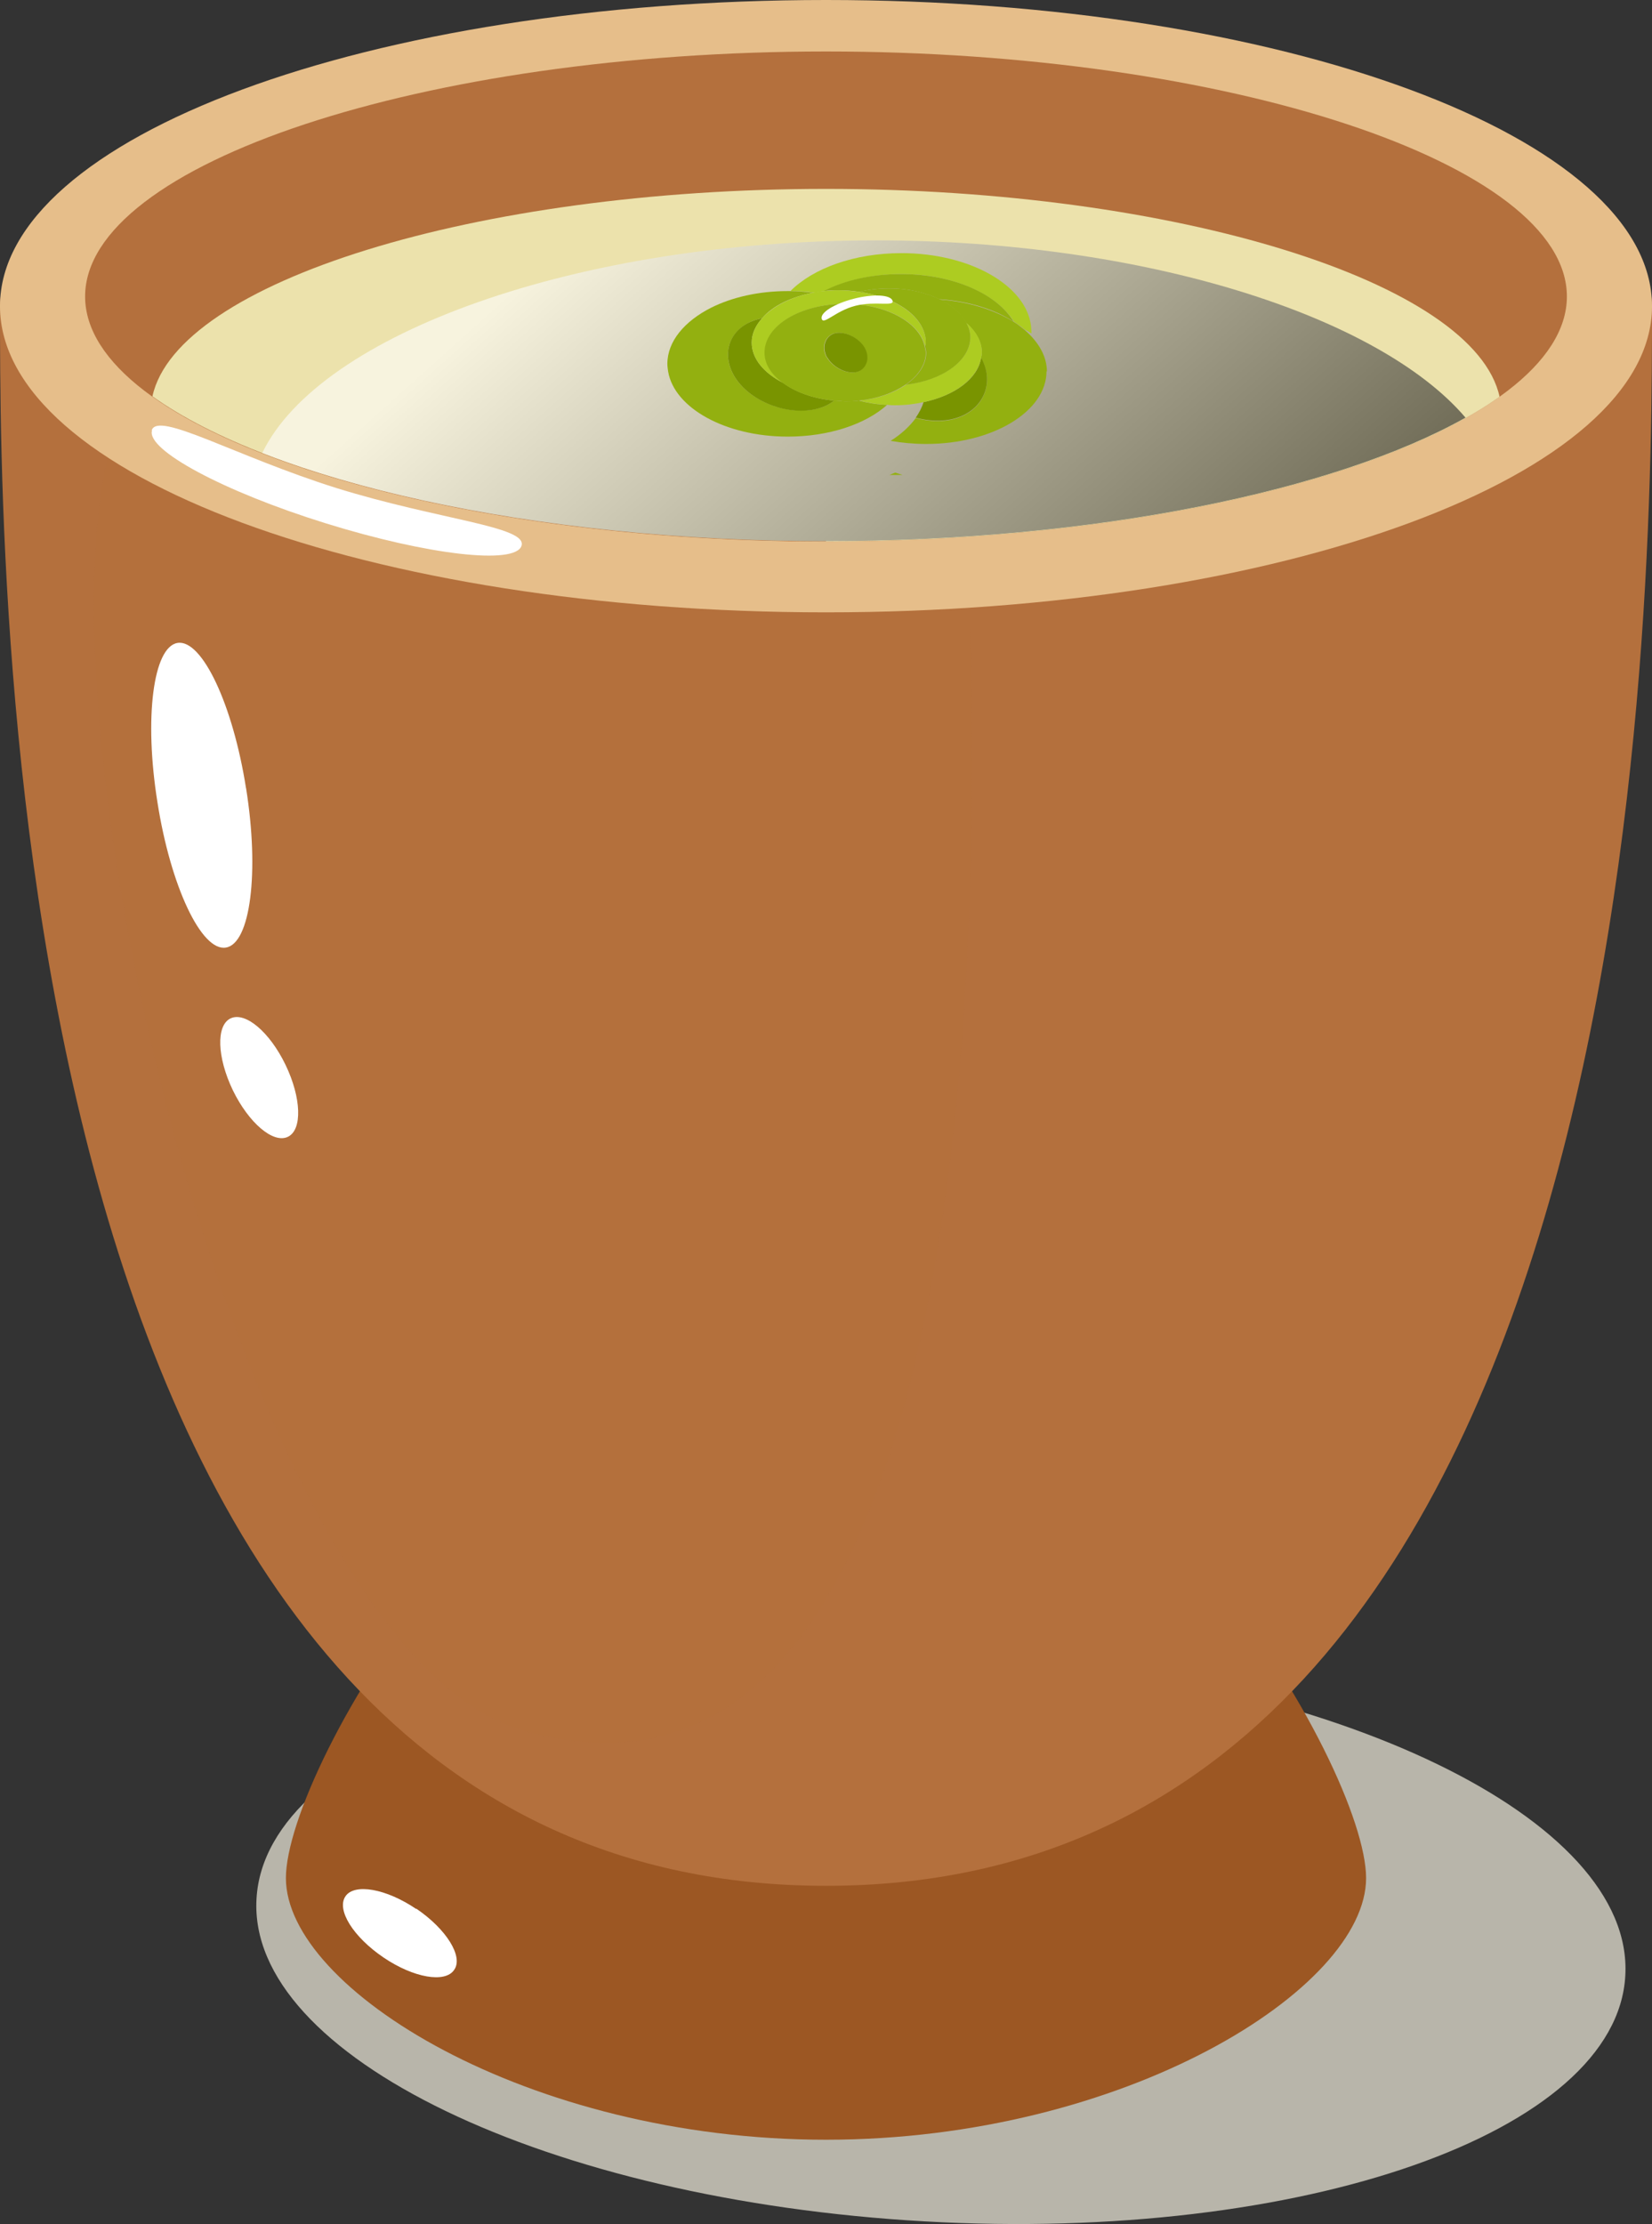
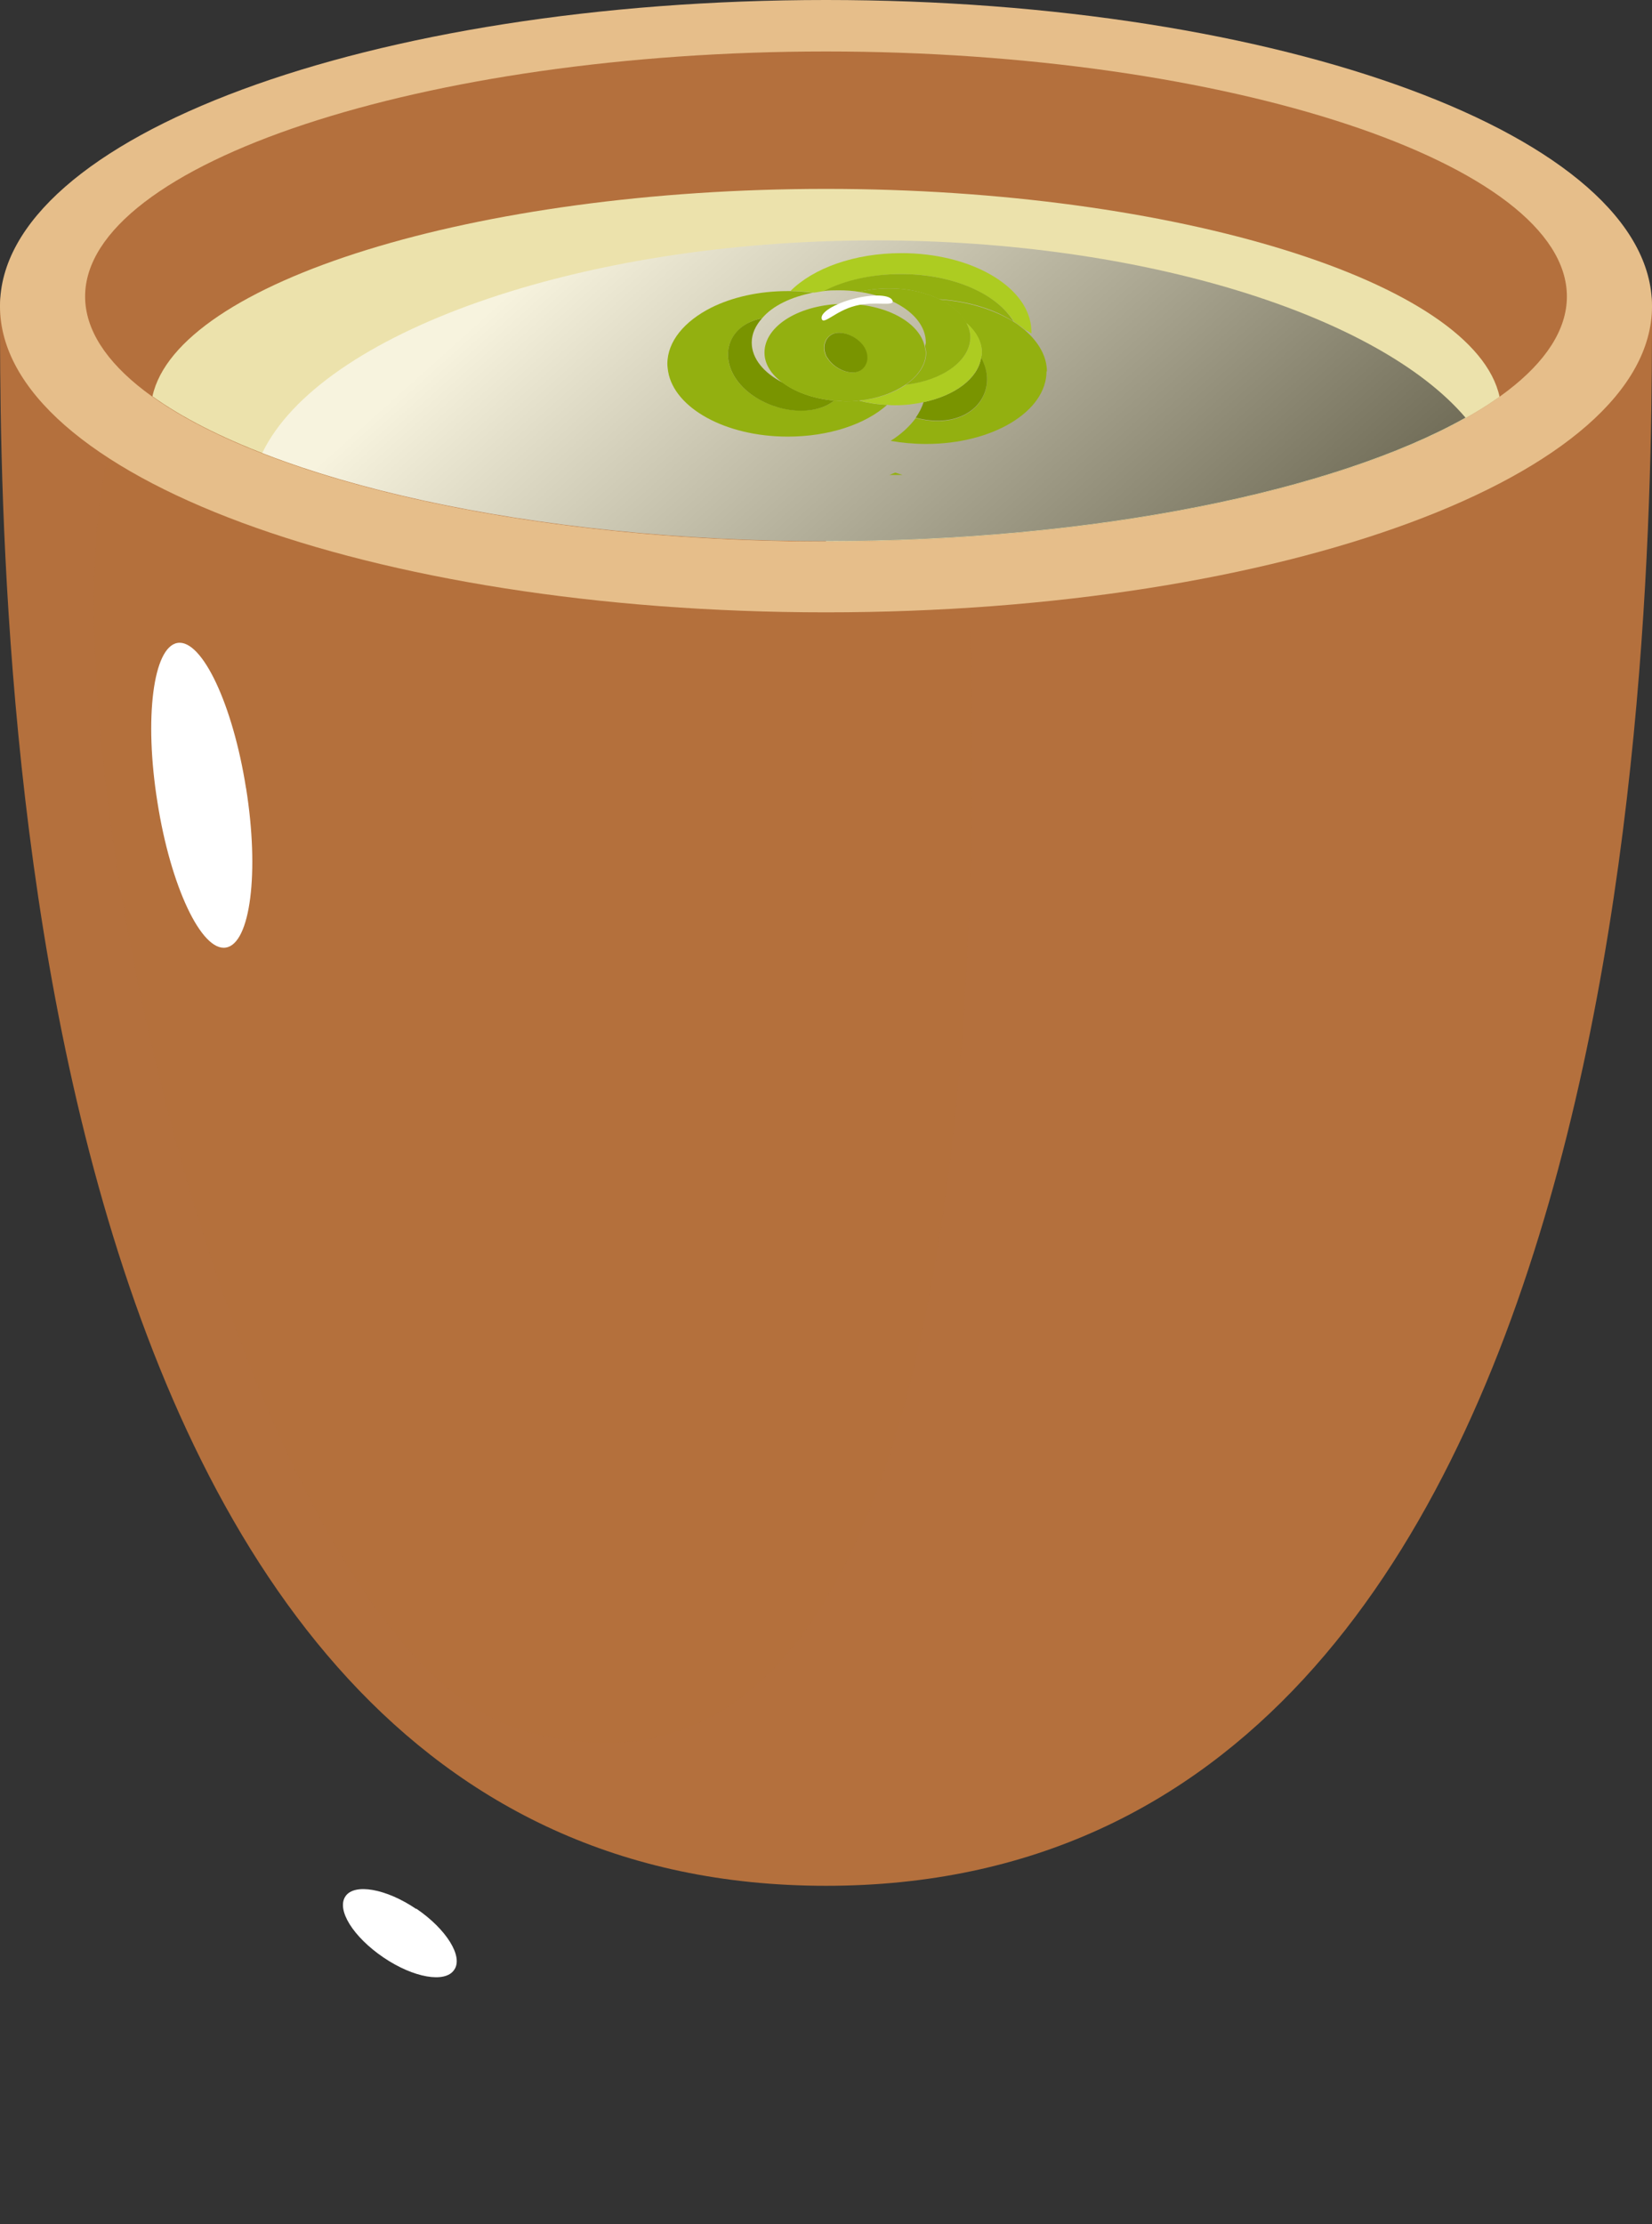
<svg xmlns="http://www.w3.org/2000/svg" viewBox="0 0 42.7 57.46">
  <rect x="0" y="0" width="42.7" height="57.46" fill="#333333" stroke="none" />
  <defs>
    <style> .cls-1 { fill: #fff; } .cls-2, .cls-3 { fill: #b4703d; } .cls-4 { fill: #93b010; } .cls-5 { fill: #e6be8a; } .cls-6 { isolation: isolate; } .cls-7 { fill: #adcc21; } .cls-3 { opacity: .5; } .cls-3, .cls-8 { mix-blend-mode: screen; } .cls-9 { fill: #9c5723; } .cls-10 { fill: #ece2ac; } .cls-11 { fill: #799400; } .cls-12 { fill: #b8b5aa; mix-blend-mode: multiply; } .cls-8 { fill: url(#linear-gradient); opacity: .6; } </style>
    <linearGradient id="linear-gradient" x1="16.41" y1="4.64" x2="30.93" y2="20.84" gradientUnits="userSpaceOnUse">
      <stop offset="0" stop-color="#fff" />
      <stop offset="1" stop-color="#000" />
    </linearGradient>
  </defs>
  <g class="cls-6">
    <g id="Capa_2" data-name="Capa 2">
      <g id="Layer_1" data-name="Layer 1">
        <g>
-           <path class="cls-12" d="m42.01,51.04c.23-4.05-7.51-7.78-17.28-8.33-9.77-.55-17.88,2.3-18.1,6.35-.23,4.05,7.51,7.78,17.28,8.33,9.77.55,17.88-2.3,18.1-6.35Z" />
-           <path class="cls-9" d="m7.39,48.52c0,2.86,6.25,6.76,13.96,6.76s13.96-3.9,13.96-6.76-6.25-13.66-13.96-13.66-13.96,10.8-13.96,13.66Z" />
          <path class="cls-2" d="m42.7,7.91C42.7,4.75,33.08.12,21.35.12S0,4.75,0,7.91c0,7.37,0,40.81,21.35,40.81S42.7,15.28,42.7,7.91Z" />
          <path class="cls-3" d="m4.32,8.03c-1.22,2.94-.88.86-1.54,3.78-1.81,7.97,3.69,30.84,10.71,32.89,14.13,4.11,11.89-31.43,10.83-38.54-.2-1.36,1.82-3.38,1.28-4.43-1.38-.21-2.82-.32-4.3-.32-7.25,0-13.58,2.67-16.99,6.63Z" />
          <path class="cls-5" d="m42.7,7.91c0-4.37-9.56-7.91-21.35-7.91S0,3.54,0,7.91s9.56,7.91,21.35,7.91,21.35-3.54,21.35-7.91Z" />
          <path class="cls-2" d="m21.35,13.99c-10.38,0-19.15-2.9-19.15-6.33S10.97,1.33,21.35,1.33s19.15,2.9,19.15,6.33-8.77,6.33-19.15,6.33Z" />
-           <path class="cls-10" d="m21.35,13.99c7.61,0,14.35-1.56,17.41-3.74-.64-2.95-8.35-5.37-17.41-5.37S4.58,7.29,3.94,10.24c3.05,2.18,9.8,3.74,17.41,3.74Z" />
+           <path class="cls-10" d="m21.35,13.99c7.61,0,14.35-1.56,17.41-3.74-.64-2.95-8.35-5.37-17.41-5.37S4.58,7.29,3.94,10.24c3.05,2.18,9.8,3.74,17.41,3.74" />
          <path class="cls-8" d="m6.77,11.7c3.54,1.39,8.81,2.28,14.58,2.28,6.95,0,13.17-1.3,16.53-3.19-2.24-2.63-8.32-4.58-15.25-4.58-7.71,0-14.36,2.41-15.85,5.49Z" />
-           <path class="cls-1" d="m3.93,11.12c-.16.5,1.85,1.58,4.49,2.4,2.64.82,4.9,1.08,5.06.58.16-.5-2.14-.67-4.78-1.49-2.64-.83-4.62-2-4.78-1.49Z" />
          <path class="cls-1" d="m6.36,20.37c-.34-2.17-1.14-3.86-1.77-3.76-.63.1-.87,1.94-.52,4.12.34,2.17,1.14,3.86,1.77,3.75.63-.1.87-1.94.52-4.12Z" />
-           <path class="cls-1" d="m7.38,27.51c-.41-.85-1.04-1.38-1.42-1.2-.38.18-.35,1.01.06,1.86.41.84,1.04,1.38,1.42,1.2.38-.18.35-1.01-.06-1.86Z" />
          <path class="cls-1" d="m10.76,49.32c-.78-.53-1.6-.67-1.83-.33-.24.35.2,1.05.98,1.58.78.53,1.6.67,1.83.32.24-.34-.2-1.05-.98-1.58Z" />
          <g>
            <path class="cls-4" d="m23.33,12.27h-.03c-.11,0-.21,0-.31,0,.05-.02.1-.04.15-.06.06.02.12.04.19.06Z" />
            <path class="cls-7" d="m26.65,8.61c-.06-.04-.11-.07-.17-.1-.08-.07-.17-.13-.27-.2-.44-.71-1.58-1.23-2.91-1.23-.76,0-1.46.17-2,.44-.09.01-.17.03-.26.04-.2-.03-.4-.04-.61-.04.59-.59,1.65-.98,2.87-.98,1.77,0,3.22.83,3.35,1.88,0,.05.01.1.01.15,0,.01,0,.03,0,.04Z" />
            <path class="cls-4" d="m23,7.45c-.28,0-.54.03-.79.09-.17-.03-.35-.04-.53-.04-.13,0-.26,0-.39.02.54-.28,1.24-.44,2-.44,1.34,0,2.48.51,2.91,1.23-.49-.32-1.16-.53-1.92-.58-.36-.17-.8-.28-1.29-.28Z" />
            <path class="cls-4" d="m27.05,9.59c0,1.04-1.39,1.88-3.11,1.88-.32,0-.63-.03-.92-.08.27-.17.49-.37.65-.59.34.09.69.11,1.01.02.74-.21,1.04-.92.68-1.57,0-.04.02-.08.02-.13,0-.29-.15-.55-.4-.77-.13-.24-.37-.46-.69-.61.75.05,1.42.27,1.92.58.1.06.18.13.27.2.36.31.58.68.58,1.08Z" />
            <path class="cls-11" d="m25.36,9.24c.36.65.06,1.36-.68,1.57-.32.09-.68.07-1.01-.02.09-.13.16-.26.2-.4.81-.17,1.41-.61,1.49-1.15Z" />
            <path class="cls-4" d="m19.7,8.22c-.08.02-.16.04-.24.07-.69.27-.85,1-.36,1.6.49.6,1.49.88,2.18.62.11-.04.2-.1.28-.16.1,0,.19.02.29.02.12,0,.24,0,.35-.02.23.06.47.1.73.11-.56.5-1.5.82-2.57.82-1.61,0-2.93-.74-3.09-1.68-.01-.07-.02-.13-.02-.2,0-.58.44-1.1,1.13-1.45.54-.27,1.23-.43,1.98-.43h.05c.21,0,.41.02.61.04-.57.11-1.05.34-1.32.66Z" />
            <path class="cls-11" d="m20.24,9.89c.32.24.79.41,1.32.46-.08.06-.17.12-.28.16-.69.27-1.69-.02-2.18-.62-.49-.6-.33-1.34.36-1.6.08-.03.16-.05.24-.07-.17.19-.27.4-.27.63,0,.42.32.79.81,1.04Z" />
            <path class="cls-7" d="m23.41,9.94c.95-.12,1.67-.62,1.67-1.23,0-.13-.04-.25-.1-.37.25.22.4.48.4.77,0,.04-.01.09-.02.13-.09.54-.68.98-1.49,1.15-.23.05-.47.08-.73.08-.06,0-.13,0-.19-.01-.26-.01-.51-.05-.73-.11.48-.05.89-.2,1.2-.41Z" />
            <path class="cls-4" d="m25.08,8.71c0,.61-.72,1.12-1.67,1.23.32-.22.53-.51.53-.83,0-.05-.02-.1-.03-.16,0-.03.02-.06.02-.1,0-.64-.73-1.17-1.72-1.31.24-.06.51-.09.79-.09.49,0,.93.11,1.29.28.32.16.57.37.69.61.06.12.1.24.1.37Z" />
-             <path class="cls-7" d="m22.21,7.54c.98.14,1.72.68,1.72,1.31,0,.03-.01.06-.02.1-.13-.62-1-1.1-2.06-1.1-1.15,0-2.08.56-2.08,1.26,0,.3.18.57.47.78-.49-.25-.81-.62-.81-1.04,0-.23.1-.44.27-.63.28-.31.75-.55,1.32-.66.09-.02.17-.03.26-.04.13-.01.26-.02.39-.02.19,0,.36.02.53.04Z" />
            <path class="cls-4" d="m21.56,10.35c.1,0,.19.02.29.02.12,0,.24,0,.35-.02.48-.05.89-.2,1.2-.41.32-.22.53-.51.53-.83,0-.05-.02-.1-.03-.16-.13-.62-1-1.1-2.06-1.1-1.15,0-2.08.56-2.08,1.26,0,.3.18.57.47.78.32.24.79.41,1.32.46Zm-.19-1.11c-.16-.29-.03-.57.2-.63.23-.06.6.09.77.37.16.29.03.57-.2.63-.23.06-.6-.09-.77-.38Z" />
            <path class="cls-11" d="m21.38,9.24c-.16-.29-.03-.57.2-.63.23-.06.6.09.77.37.16.29.03.57-.2.63-.23.06-.6-.09-.77-.38Z" />
          </g>
          <path class="cls-1" d="m21.24,8.24c-.05-.16.32-.39.82-.52.5-.13.96-.11,1.01.05.05.16-.45,0-.96.13-.51.13-.82.5-.87.34Z" />
        </g>
      </g>
    </g>
  </g>
</svg>